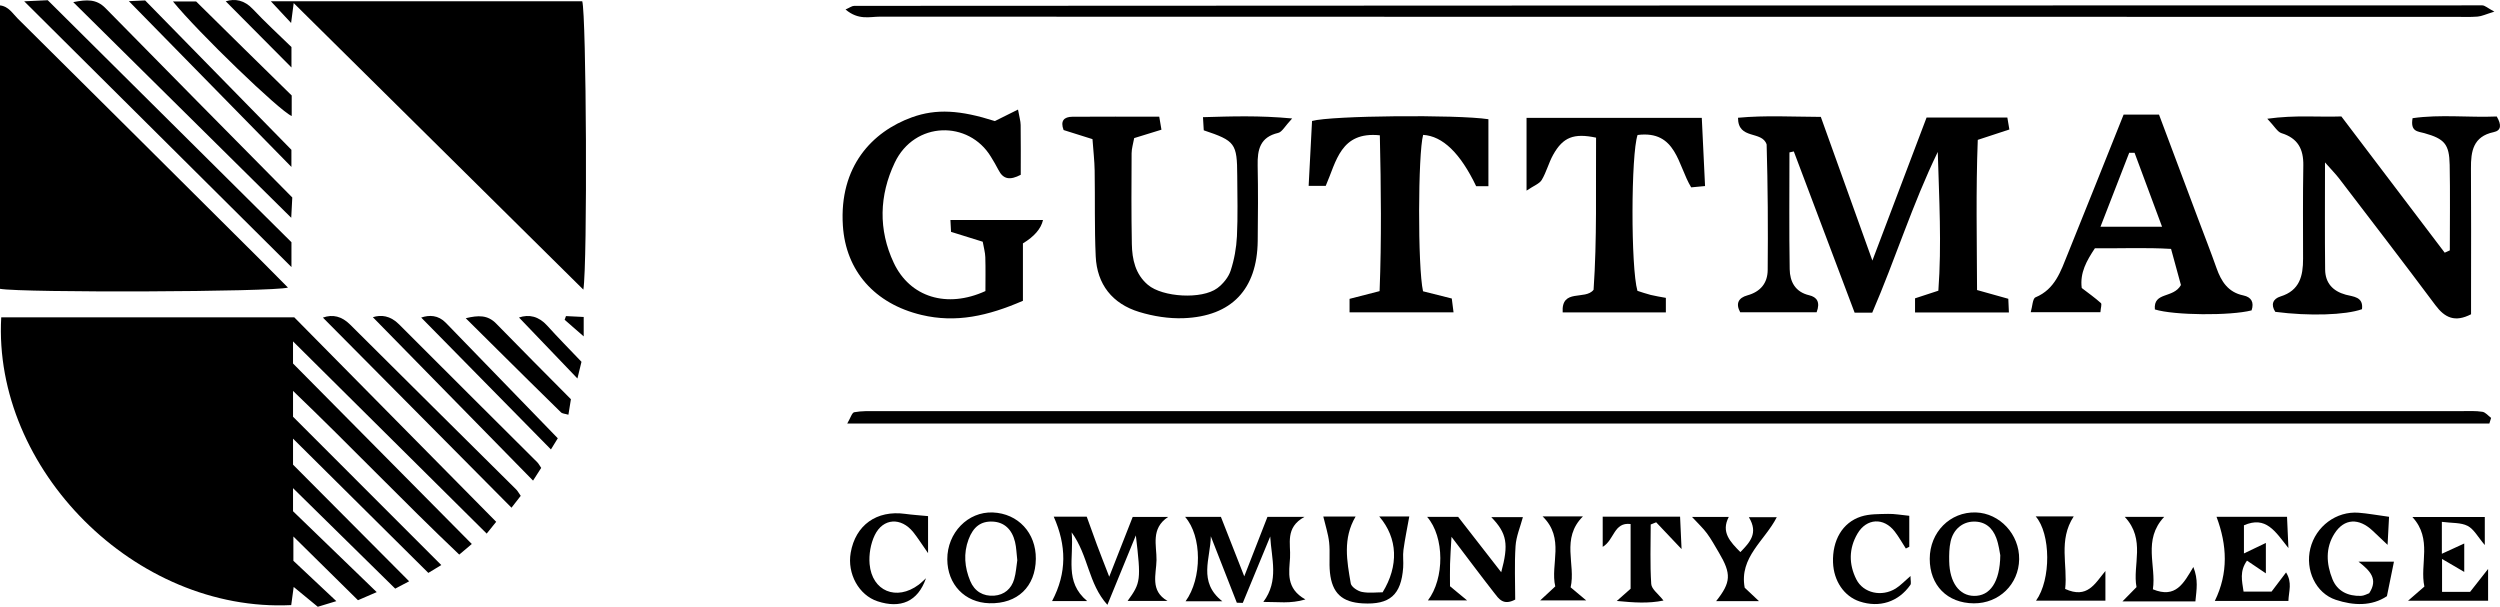
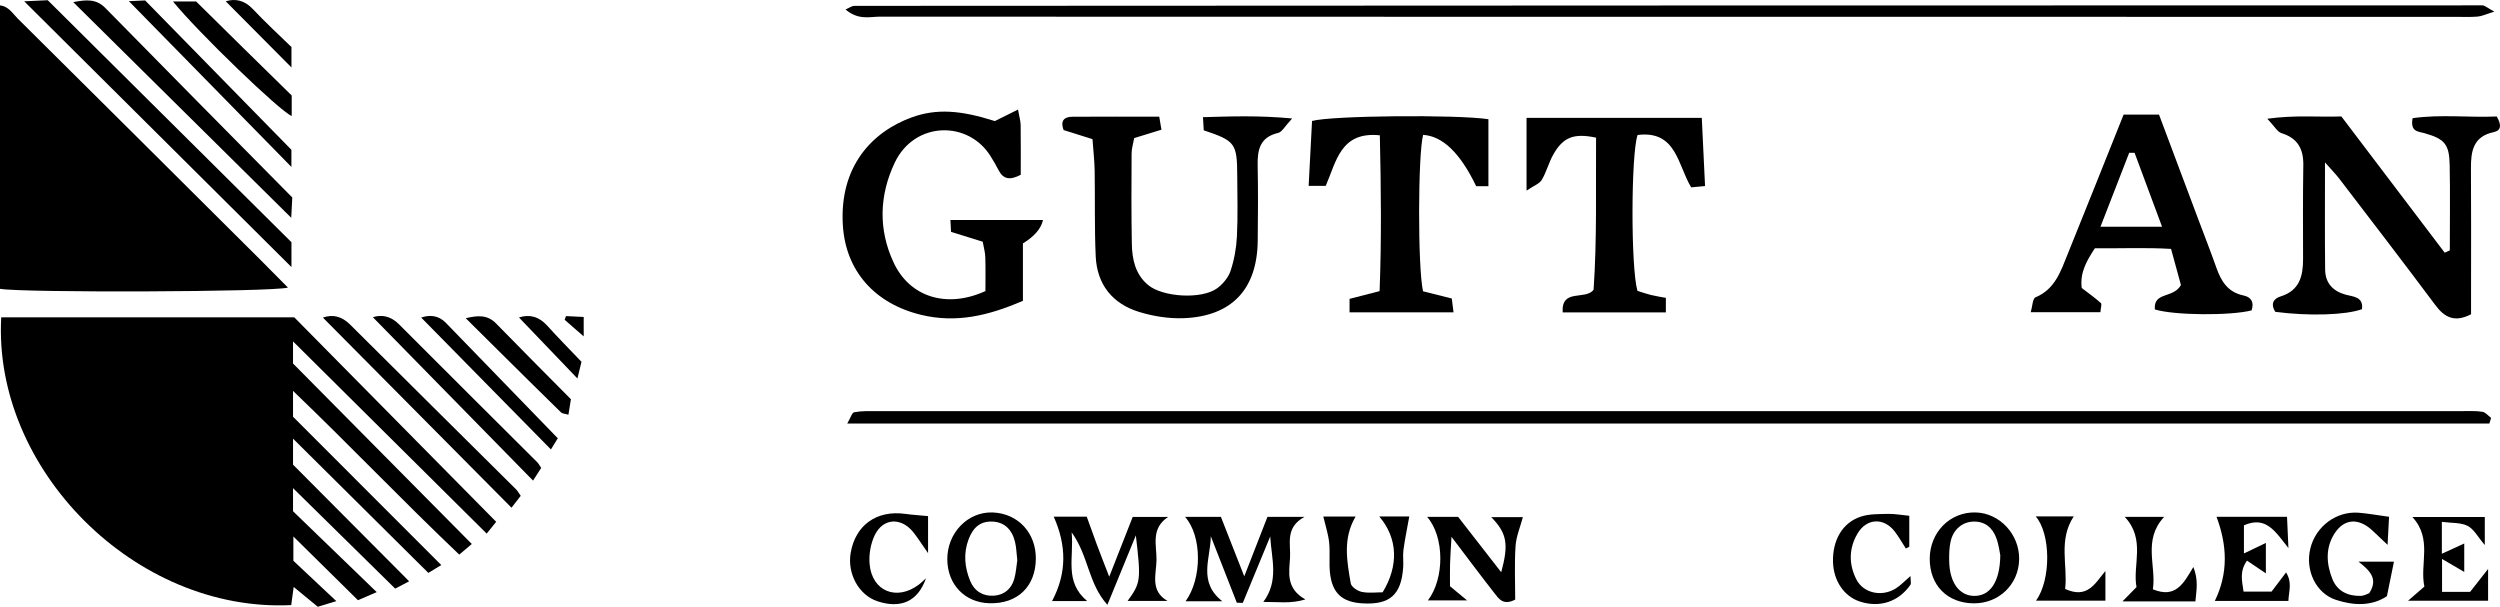
<svg xmlns="http://www.w3.org/2000/svg" id="uuid-1cb61a76-8c37-4af0-abd5-218cc27b6dd5" data-name="Layer 1" viewBox="0 0 494.86 120.108">
-   <path d="m381.356,23.265h15.986c.137.809.26,1.539.399,2.367-2.051.673-3.886,1.276-6.253,2.053-.386,10.047-.175,19.918-.143,29.726,2.574.72,4.298,1.203,6.186,1.731.039.879.072,1.647.119,2.707h-18.58v-2.797c1.501-.491,2.885-.944,4.615-1.51.679-9.152.143-18.254-.115-27.468-5.01,10.307-8.408,21.254-12.972,31.82h-3.485c-3.997-10.596-8.018-21.257-12.039-31.918l-.864.19c0,7.708-.081,15.417.047,23.122.041,2.447,1.077,4.503,3.857,5.153,1.533.359,2.236,1.366,1.477,3.363h-15.131c-.943-1.722-.337-2.854,1.413-3.337,2.607-.72,4.007-2.42,4.031-5.023.077-8.302.028-16.606-.209-24.845-.904-2.808-5.666-.85-5.668-5.29,5.441-.51,10.807-.192,16.393-.17,3.335,9.293,6.578,18.329,10.207,28.44,3.758-9.92,7.157-18.891,10.726-28.313Z" stroke-width="0" />
  <path d="m492.755,83.834H167.708c.645-1.091.926-2.151,1.387-2.237,1.455-.271,2.978-.218,4.474-.218,104.607-.006,209.214-.006,313.822-.002,1.331,0,2.683-.075,3.985.135.623.101,1.152.786,1.724,1.207l-.346,1.115Z" stroke-width="0" />
  <path d="m484.926,49.562c0-5.649.084-11.3-.028-16.946-.08-4.07-1.016-5.142-5.018-6.261-1.277-.357-2.8-.259-2.325-2.961,5.51-.796,11.197-.097,16.661-.336.968,1.666.906,2.778-.608,3.097-4.07.86-4.523,3.788-4.498,7.197.057,7.99.019,15.981.02,23.972,0,1.649,0,3.299,0,4.884-3.188,1.641-5.191.702-7.055-1.797-6.267-8.404-12.665-16.71-19.03-25.041-.67-.876-1.453-1.666-2.826-3.223,0,7.705-.051,14.456.026,21.206.03,2.638,1.489,4.271,4.083,4.982,1.478.405,3.528.381,3.212,2.868-3.277,1.172-10.48,1.391-17.161.524-.931-1.425-.478-2.582,1.036-3.048,3.791-1.168,4.468-4.051,4.462-7.439-.01-6.159-.055-12.32.049-18.478.055-3.241-1.07-5.406-4.328-6.407-.798-.245-1.342-1.319-2.803-2.852,5.646-.774,10.061-.29,14.663-.455,6.87,9.058,13.661,18.014,20.453,26.969.338-.153.677-.305,1.015-.458Z" stroke-width="0" />
  <path d="m167.37,1.874c.825-.356,1.266-.714,1.708-.714,107.423-.061,214.847-.098,322.27-.099.517,0,1.034.516,2.395,1.241-1.676.513-2.484.914-3.319.983-1.489.122-2.995.048-4.494.048-103.931,0-207.862.005-311.793-.035-1.98,0-4.206.75-6.769-1.423Z" stroke-width="0" />
  <path d="m202.481,59.542c-6.936,3.003-13.237,4.426-20.072,2.798-9.287-2.212-14.997-8.726-15.568-17.689-.744-11.686,5.783-18.579,13.662-21.428,4.833-1.748,9.583-1.436,16.424.744,1.482-.738,2.857-1.422,4.582-2.281.261,1.476.512,2.268.523,3.063.046,3.305.019,6.611.019,9.849-2.089,1.095-3.456.948-4.415-.963-.447-.891-.971-1.745-1.487-2.599-4.379-7.243-15.119-7.112-19.049,1.179-3.055,6.446-3.274,13.253-.184,19.815,3.204,6.803,10.51,9.07,18.143,5.584,0-2.099.048-4.406-.023-6.71-.03-.963-.312-1.918-.511-3.057-2.11-.657-4.124-1.284-6.273-1.953-.037-.72-.07-1.351-.122-2.348h18.328q-.58,2.575-3.977,4.63v11.366Z" stroke-width="0" />
  <path d="m426.544,61.252c-.324-3.55,3.637-2.116,5.159-4.83-.479-1.751-1.149-4.204-1.955-7.153-5.04-.303-9.978-.072-15.075-.127-1.617,2.446-2.997,4.817-2.607,7.864,1.315,1.01,2.616,1.931,3.796,2.986.223.2-.035.937-.099,1.807h-13.79c.337-1.137.363-2.702.941-2.943,3.885-1.617,4.999-5.173,6.366-8.547,3.685-9.095,7.309-18.215,11.078-27.627h7.005c2.593,6.912,5.154,13.743,7.717,20.574,1.227,3.271,2.506,6.524,3.67,9.818.937,2.653,2.298,4.779,5.295,5.401,1.623.337,2.172,1.38,1.644,2.964-4.166,1.079-15.35.998-19.146-.188Zm-10.766-16.374h12.188c-1.925-5.178-3.681-9.902-5.437-14.626-.355-.005-.71-.01-1.064-.014-1.824,4.697-3.648,9.393-5.686,14.64Z" stroke-width="0" />
  <path d="m216.247,27.54c-2.315-.728-4.021-1.265-5.714-1.798-.681-1.81.068-2.622,1.745-2.633,5.637-.038,11.275-.015,17.188-.015.163.967.287,1.698.436,2.577-1.891.583-3.589,1.106-5.398,1.664-.194,1.096-.505,2.05-.51,3.006-.032,5.988-.067,11.977.048,17.963.058,3.036.685,5.978,3.19,8.089,2.899,2.444,10.655,2.914,13.722.65,1.135-.838,2.207-2.147,2.641-3.462.718-2.176,1.136-4.518,1.249-6.812.195-3.983.08-7.982.06-11.974-.031-6.427-.391-6.916-6.629-9.001-.037-.635-.082-1.385-.153-2.601,5.653-.161,11.022-.361,17.653.255-1.442,1.538-1.994,2.68-2.77,2.86-3.593.833-4.123,3.312-4.06,6.428.101,4.988.07,9.98.011,14.97-.113,9.533-5.137,14.91-14.661,15.277-2.926.113-6.002-.378-8.812-1.238-5.284-1.617-8.342-5.44-8.595-11.02-.256-5.644-.111-11.306-.208-16.959-.034-1.966-.265-3.928-.43-6.227Z" stroke-width="0" />
  <path d="m294.623,36.86h-2.423q-4.692-9.808-10.498-10.161c-1.021,3.653-1.096,26.196-.019,30.96,1.718.432,3.602.905,5.689,1.429.102.803.2,1.573.347,2.73h-20.582v-2.662c1.877-.483,3.607-.928,5.947-1.529.396-10.221.281-20.42.048-30.844-7.794-.806-8.605,5.196-10.713,10.014h-3.38c.233-4.461.456-8.714.672-12.853,3.838-1.072,28.711-1.297,34.912-.346v13.261Z" stroke-width="0" />
  <path d="m302.17,37.732v-14.398h34.689c.213,4.444.423,8.825.646,13.494-1.025.096-1.807.17-2.744.258-2.672-4.374-2.898-11.339-10.613-10.367-1.305,3.789-1.357,26.228-.028,30.85.776.243,1.686.574,2.62.807.943.236,1.911.375,3.008.583v2.883h-20.424c-.304-4.836,4.48-2.344,6.116-4.487.693-10.029.416-20.105.492-30.108-4.405-.935-6.546-.095-8.489,3.381-.887,1.587-1.334,3.426-2.261,4.983-.45.756-1.546,1.127-3.011,2.122Z" stroke-width="0" />
  <path d="m219.564,114.16c1.766-4.497,3.156-8.037,4.646-11.833h7.01c-3.493,2.304-2.249,5.652-2.295,8.543-.044,2.779-1.329,6.08,2.171,8.078h-7.891c2.607-3.593,2.671-4.099,1.628-12.973-1.959,4.782-3.681,8.984-5.632,13.747-3.82-4.237-3.707-9.682-7.076-14.349.488,5.126-1.508,9.751,3.077,13.607h-6.952c2.974-5.624,2.847-11.023.332-16.706h6.531c.676,1.87,1.326,3.716,2.011,5.549.695,1.86,1.426,3.707,2.441,6.336Z" stroke-width="0" />
  <path d="m239.671,106.152c-.036,4.372-2.605,9.035,2.287,12.869h-7.281c3.282-4.535,3.285-12.882-.103-16.715h7.094c1.372,3.493,2.86,7.283,4.625,11.778,1.69-4.334,3.101-7.95,4.591-11.773h7.325c-3.894,2.141-2.686,5.336-2.854,8.105-.174,2.874-.878,6.046,3.04,8.242-3.03.888-5.399.468-8.326.489,3.144-4.222,1.602-8.583,1.363-12.953-1.809,4.383-3.619,8.766-5.428,13.148-.395-.012-.789-.024-1.184-.036-1.717-4.385-3.433-8.77-5.15-13.155Z" stroke-width="0" />
  <path d="m282.649,118.842c3.285-4.305,3.316-12.541-.161-16.535h6.139c2.619,3.367,5.549,7.135,8.528,10.964,1.505-5.528,1.165-7.674-1.964-10.909h6.256c-.51,1.92-1.329,3.804-1.454,5.734-.235,3.61-.067,7.245-.067,10.588-2.39,1.259-3.271-.194-4.155-1.323-2.652-3.39-5.223-6.842-8.457-11.102-.13,2.371-.243,3.866-.285,5.363-.041,1.486-.009,2.974-.009,4.421,1.028.851,1.876,1.553,3.38,2.798h-7.751Z" stroke-width="0" />
  <path d="m448.512,113.489c-1.294-.873-2.425-1.635-3.733-2.517-1.504,2.122-.994,3.974-.679,6.131h5.541c.926-1.223,1.792-2.367,2.873-3.794,1.271,2.039.528,3.704.46,5.641h-14.563c2.71-5.548,2.439-11.037.334-16.657h13.957c.083,1.842.154,3.419.279,6.199-2.635-3.344-4.452-6.417-8.807-4.511v5.57c1.582-.758,2.77-1.327,4.339-2.08v6.017Z" stroke-width="0" />
  <path d="m390.7,119.427c-5.242-.037-8.725-3.557-8.72-8.812.006-5.27,4.038-9.33,9.117-9.179,4.754.141,8.658,4.357,8.583,9.269-.076,4.958-3.988,8.757-8.98,8.722Zm5.245-9.519c-.131-.592-.288-2.089-.803-3.45-.756-1.996-2.208-3.273-4.514-3.211-2.161.058-3.958,1.508-4.508,3.905-.292,1.271-.311,2.628-.287,3.944.077,4.196,1.985,6.81,4.909,6.859,3.142.053,5.145-2.708,5.204-8.047Z" stroke-width="0" />
  <path d="m205.037,110.621c-.057,5.517-3.646,8.943-9.205,8.787-4.866-.137-8.299-3.728-8.32-8.701-.022-5.24,4.09-9.47,9.011-9.268,5.003.205,8.567,4.049,8.514,9.183Zm-3.671.268c-.156-1.332-.177-2.51-.448-3.626-.616-2.539-2.183-3.904-4.399-4.017-2.311-.118-3.849.986-4.799,3.522-1.042,2.784-.779,5.565.333,8.24.847,2.038,2.561,3.066,4.746,2.899,1.987-.152,3.397-1.349,3.954-3.27.365-1.258.436-2.601.614-3.747Z" stroke-width="0" />
  <path d="m491.851,102.336v5.553c-1.362-1.591-2.145-3.143-3.396-3.792-1.337-.693-3.116-.534-5.104-.801v6.319c1.618-.743,2.851-1.309,4.432-2.034v5.629c-1.243-.727-2.502-1.462-4.393-2.567v6.512h5.553c1.023-1.303,1.995-2.541,3.56-4.534v6.289h-15.844c1.365-1.184,2.18-1.891,3.234-2.805-.965-4.409,1.654-9.399-2.381-13.768h14.339Z" stroke-width="0" />
  <path d="m472.899,102.295c-.081,1.533-.163,3.098-.293,5.553-1.41-1.333-2.179-2.064-2.952-2.791-2.733-2.571-5.615-2.449-7.531.521-1.854,2.873-1.641,6.05-.427,9.068.967,2.402,3.094,3.375,5.632,3.305.617-.017,1.225-.385,1.636-.524,1.816-2.762.254-4.415-2.115-6.25h7.019c-.441,2.168-.87,4.274-1.391,6.832-3.016,2.011-6.61,1.882-10.118.72-3.986-1.32-6.089-5.898-5.042-10.166,1.073-4.371,5.144-7.419,9.569-7.071,1.785.14,3.554.468,6.014.804Z" stroke-width="0" />
  <path d="m273.014,102.234h5.945c-.415,2.324-.863,4.462-1.155,6.622-.154,1.142.03,2.326-.054,3.483-.392,5.424-2.646,7.4-8.028,7.095-4.062-.23-6.04-2.015-6.467-6.108-.206-1.974.052-3.997-.16-5.97-.18-1.673-.732-3.307-1.155-5.111h6.395c-2.573,4.338-1.72,8.824-.96,13.237.119.692,1.361,1.517,2.202,1.684,1.402.279,2.901.076,4.106.076,3.201-5.218,3.029-10.704-.669-15.01Z" stroke-width="0" />
-   <path d="m317.247,102.276h15.315c.09,1.969.169,3.69.294,6.413-2.149-2.269-3.588-3.787-5.027-5.305-.36.146-.721.292-1.081.438,0,3.929-.154,7.869.104,11.781.068,1.026,1.417,1.968,2.426,3.269-2.989.617-5.831.412-9.245.085,1.176-1.04,1.981-1.751,2.735-2.418v-12.814c-3.351-.401-3.19,3.132-5.522,4.523v-5.971Z" stroke-width="0" />
  <path d="m183.294,114.456c-1.607,4.652-5.049,6.063-9.594,4.564-3.692-1.218-6.029-5.443-5.311-9.601.948-5.488,5.142-8.472,10.78-7.703,1.427.195,2.868.285,4.535.445v7.332c-1.368-1.952-2.087-3.11-2.936-4.164-2.392-2.969-5.966-2.803-7.614.596-.821,1.693-1.186,3.85-1.021,5.733.473,5.384,5.341,7.345,9.707,4.09.518-.386.971-.859,1.454-1.292Z" stroke-width="0" />
  <path d="m377.931,102.096v6.137c-.227.114-.454.229-.68.343-.73-1.127-1.386-2.311-2.203-3.371-2.16-2.805-5.57-2.645-7.37.421-1.72,2.93-1.745,6.057-.22,9.068,1.378,2.72,5.018,3.522,7.793,1.793.944-.588,1.723-1.441,2.923-2.469,0,.923.174,1.471-.027,1.758-2.364,3.381-6.128,4.583-10.051,3.277-3.066-1.02-5.129-4.048-5.259-7.717-.154-4.358,1.848-7.895,5.537-9.087,1.669-.539,3.557-.483,5.35-.528,1.279-.032,2.564.217,4.206.376Z" stroke-width="0" />
  <path d="m403.016,118.902c3.015-4.173,2.923-13.264-.06-16.679h7.522c-3.092,4.721-1.152,9.638-1.693,14.355,4.395,2.003,5.878-1.032,7.969-3.559v5.883h-13.738Z" stroke-width="0" />
-   <path d="m345.354,116.335c.818.77,1.6,1.507,2.827,2.661h-8.487c2.967-3.733,3.046-5.403.547-9.618-.76-1.281-1.476-2.599-2.355-3.795-.753-1.025-1.71-1.9-2.965-3.263h7.283c-1.588,3.016.276,4.919,2.293,6.969,1.881-1.945,3.61-3.732,1.68-6.91h5.525c-2.362,4.644-7.473,7.928-6.349,13.955Z" stroke-width="0" />
  <path d="m434.566,119.046h-14.441c1.049-1.066,1.724-1.754,2.785-2.832-.83-4.306,1.88-9.407-2.322-13.897h7.794c-4.284,4.56-1.52,9.715-2.233,14.331,4.517,1.866,6.075-1.158,8.013-4.414,1.008,2.557.637,4.409.404,6.812Z" stroke-width="0" />
-   <path d="m304.873,118.844c1.07-.992,1.857-1.722,2.983-2.767-1.028-4.351,1.972-9.515-2.516-13.864h7.996c-4.417,4.389-1.383,9.53-2.441,14.046,1.026.861,1.753,1.471,3.081,2.585h-9.103Z" stroke-width="0" />
  <g>
    <path d="m58.256,62.82c13.272,13.441,26.505,26.841,39.961,40.468-.423.526-1.023,1.272-1.878,2.335-12.789-12.692-25.377-25.187-38.338-38.049v4.378c11.755,11.867,23.466,23.689,35.39,35.727-.73.617-1.449,1.225-2.485,2.1-11.129-10.569-21.584-21.557-32.902-32.405v5.117c9.513,9.517,19.341,19.348,29.347,29.358-.763.462-1.577.955-2.564,1.553-8.883-8.814-17.638-17.502-26.783-26.577v5.147c7.399,7.433,15.112,15.182,22.984,23.09-.813.429-1.667.879-2.758,1.454-6.65-6.54-13.232-13.013-20.227-19.893v4.573c5.221,5.046,10.682,10.324,16.566,16.012-1.586.684-2.54,1.096-3.711,1.601-4.191-4.135-8.296-8.184-12.785-12.613v4.807c2.479,2.329,5.289,4.968,8.504,7.989-1.583.481-2.594.789-3.672,1.116-1.563-1.286-3.023-2.486-4.773-3.927-.199,1.476-.345,2.555-.486,3.595C26.73,121.274-1.432,92.81.244,62.82h58.011Z" stroke-width="0" />
-     <path d="m115.471,57.331C96.332,38.396,77.391,19.658,58.134.607c-.201,1.547-.328,2.529-.511,3.942-1.444-1.548-2.626-2.816-4.013-4.303h61.641c.813,2.615,1.063,51.785.222,57.085Z" stroke-width="0" />
    <path d="m0,57.171V1.066c1.7.188,2.497,1.604,3.496,2.594,16.018,15.887,32.006,31.804,47.998,47.717,1.81,1.801,3.597,3.623,5.505,5.547-2.988.88-52.576,1.049-56.998.246Z" stroke-width="0" />
    <path d="m4.792.258c2.015-.093,3.235-.15,4.659-.216,16.075,15.963,32.159,31.934,48.241,47.904v4.916C39.941,35.21,22.633,17.998,4.792.258Z" stroke-width="0" />
    <path d="m57.856,39.094c-.043.822-.106,2.039-.209,4.014C43.046,28.663,28.955,14.724,14.496.42c2.695-.522,4.587-.64,6.385,1.193,12.111,12.354,24.291,24.64,36.975,37.48Z" stroke-width="0" />
    <path d="m63.916,62.867c1.957-.702,3.742-.257,5.387,1.381,10.944,10.903,21.925,21.768,32.886,32.654.267.265.445.619.886,1.245-.597.767-1.239,1.593-1.828,2.35-12.617-12.718-24.987-25.188-37.33-37.63Z" stroke-width="0" />
    <path d="m57.683,29.654v3.388C46.843,21.987,36.162,11.094,25.509.23c.711-.031,1.994-.088,3.221-.142,9.584,9.787,19.031,19.434,28.954,29.566Z" stroke-width="0" />
    <path d="m107.127,92.616c-.508.793-1.035,1.615-1.613,2.517-10.667-10.882-21.2-21.626-31.707-32.344,1.609-.517,3.44-.337,5.182,1.412,9.094,9.132,18.246,18.207,27.369,27.31.265.264.437.621.769,1.105Z" stroke-width="0" />
    <path d="m110.411,86.756c-.315.512-.824,1.34-1.357,2.208-8.68-8.823-17.191-17.474-25.682-26.105,1.595-.54,3.362-.526,4.891,1.051,7.242,7.471,14.485,14.941,22.148,22.846Z" stroke-width="0" />
    <path d="m57.742,18.903v4.061c-2.392-.988-18.579-16.614-23.507-22.678h4.583c2.95,2.91,6.143,6.066,9.343,9.214,3.204,3.152,6.416,6.297,9.581,9.402Z" stroke-width="0" />
    <path d="m92.192,62.99c2.477-.599,4.339-.674,6.024,1.058,4.834,4.97,9.739,9.87,14.793,14.976-.135.835-.292,1.811-.495,3.068-.643-.196-1.194-.198-1.477-.475-4.229-4.131-8.424-8.296-12.625-12.456-1.992-1.972-3.979-3.948-6.221-6.172Z" stroke-width="0" />
    <path d="m57.693,9.312v4.043c-4.334-4.362-8.701-8.757-13.011-13.096,1.848-.573,3.688-.252,5.39,1.56,2.452,2.611,5.103,5.035,7.622,7.493Z" stroke-width="0" />
    <path d="m102.734,62.848c1.995-.677,3.914-.24,5.584,1.613,2.145,2.378,4.403,4.655,6.783,7.156-.222.914-.488,2.008-.803,3.302-3.987-4.161-7.809-8.151-11.564-12.071Z" stroke-width="0" />
    <path d="m112.03,62.568c1.085.054,2.17.108,3.51.174v3.844c-1.616-1.406-2.694-2.345-3.772-3.283.087-.245.175-.49.262-.735Z" stroke-width="0" />
  </g>
</svg>